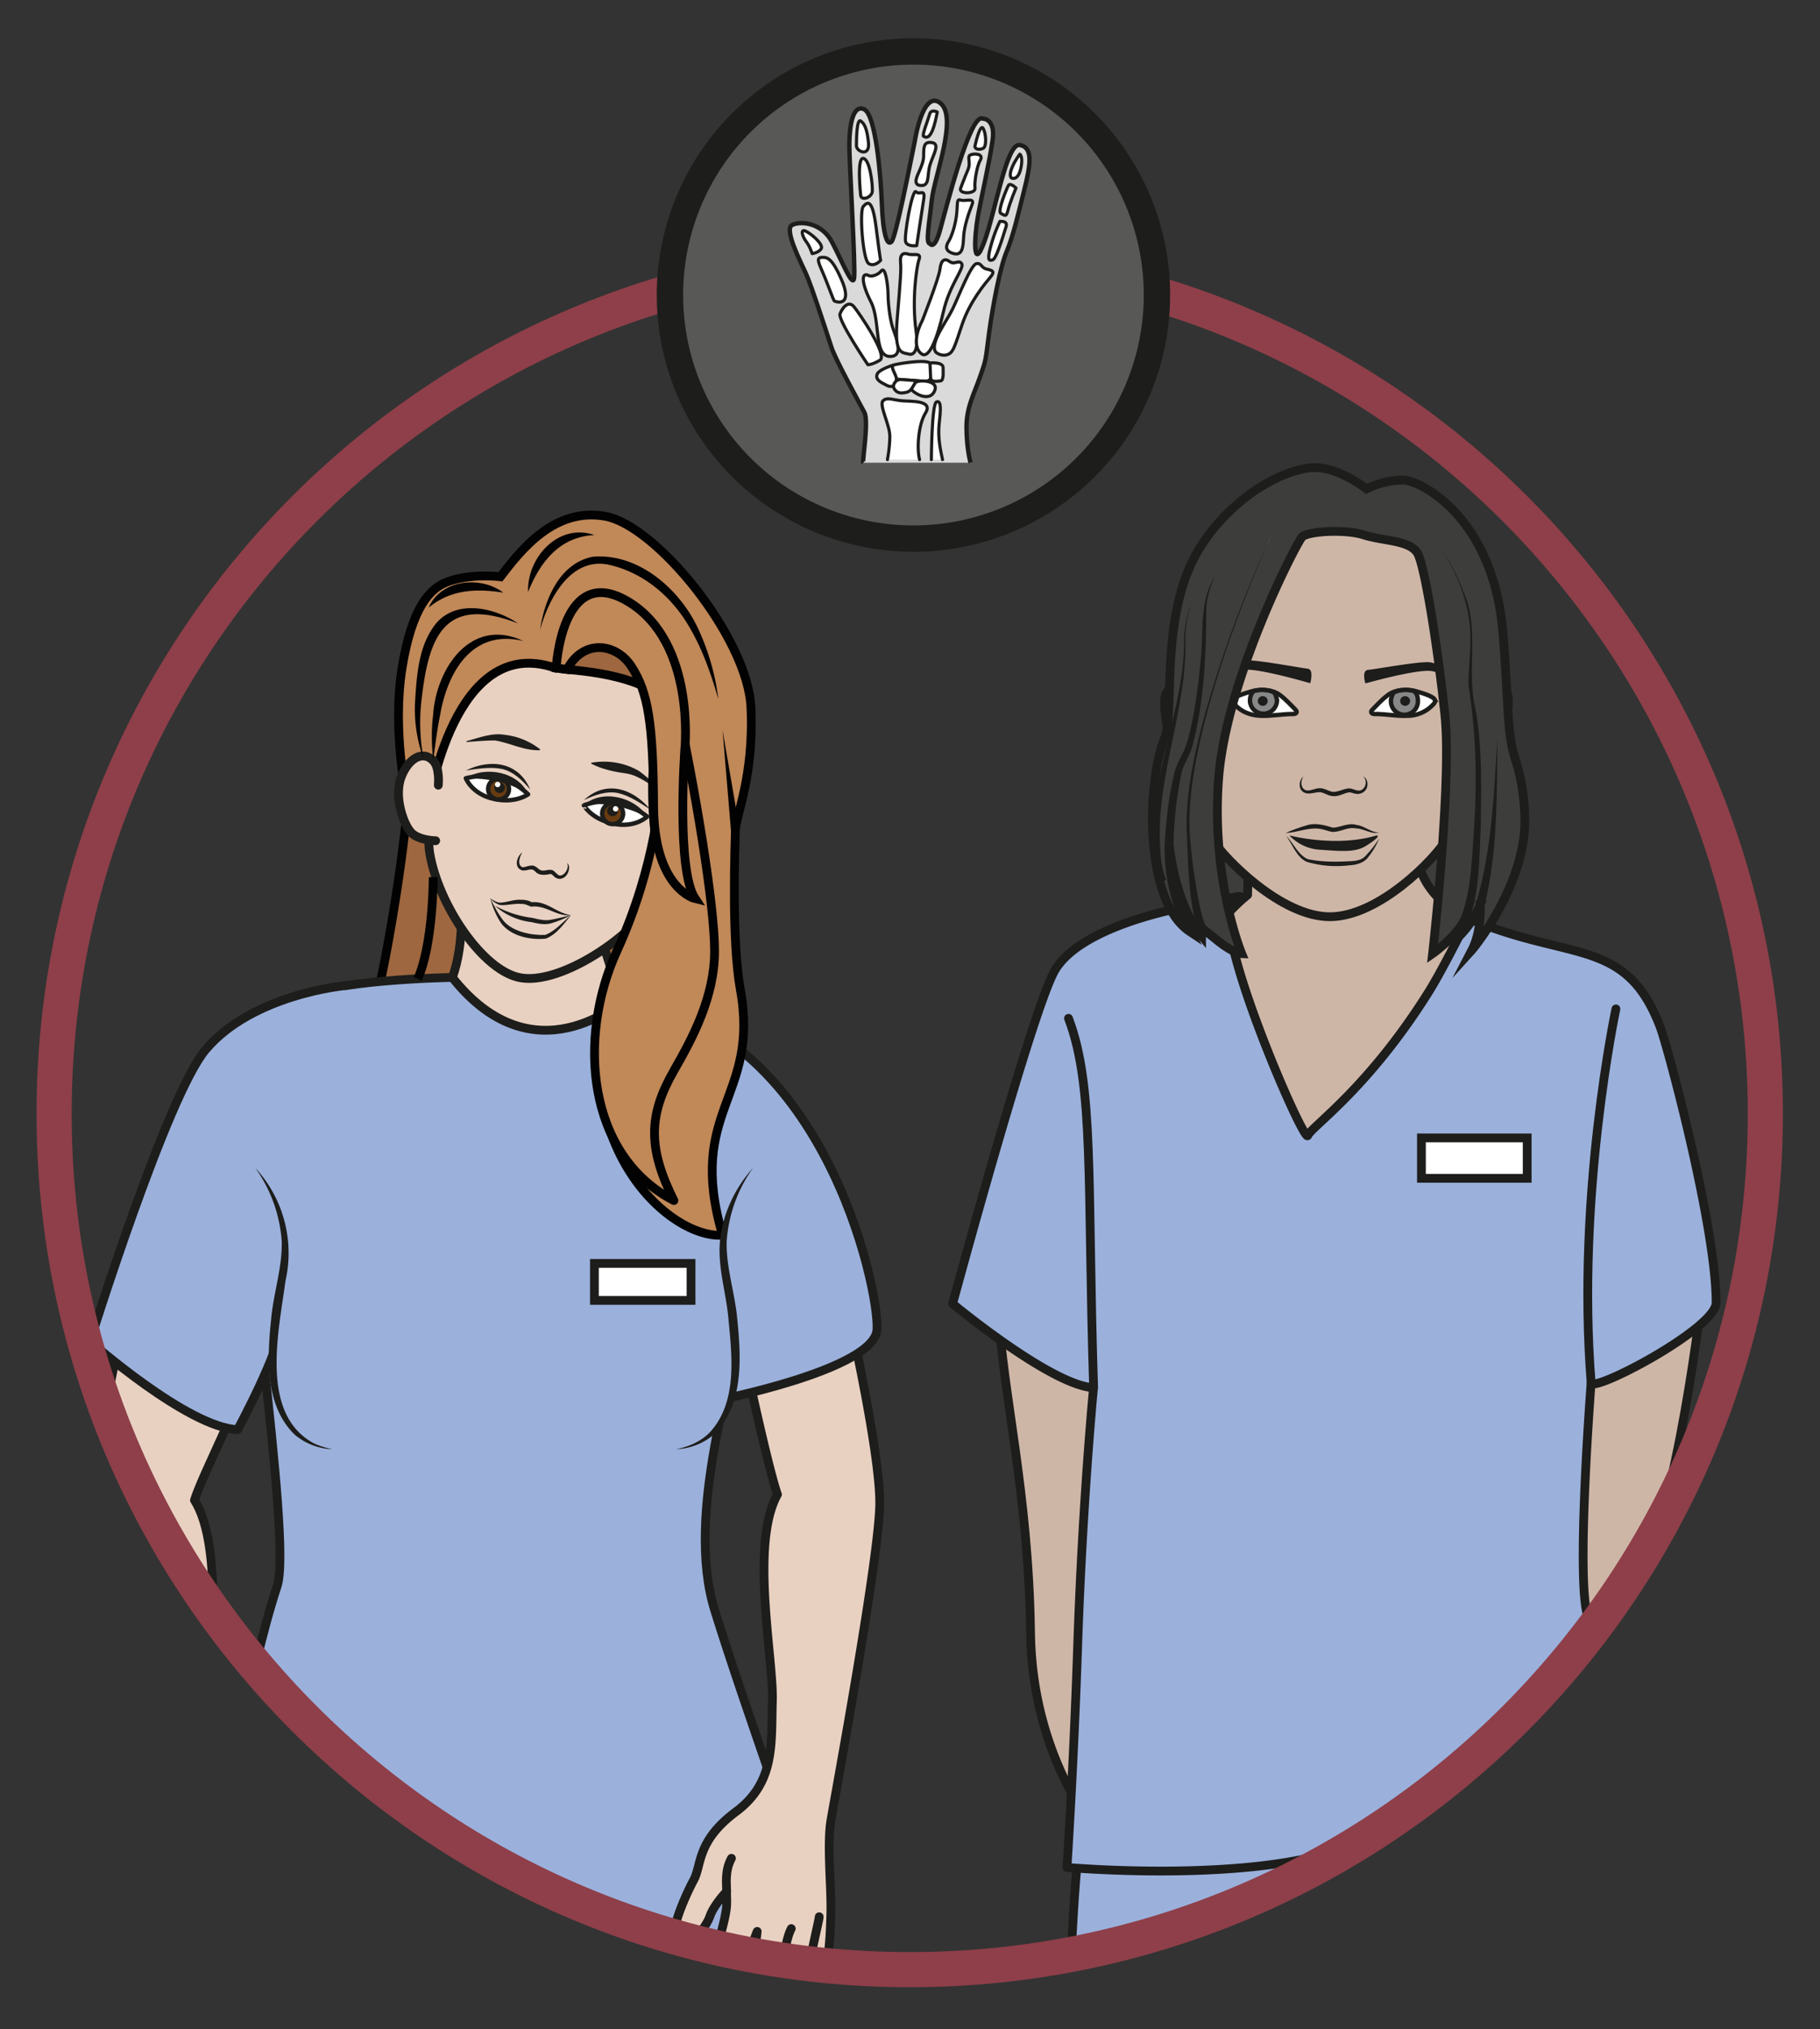
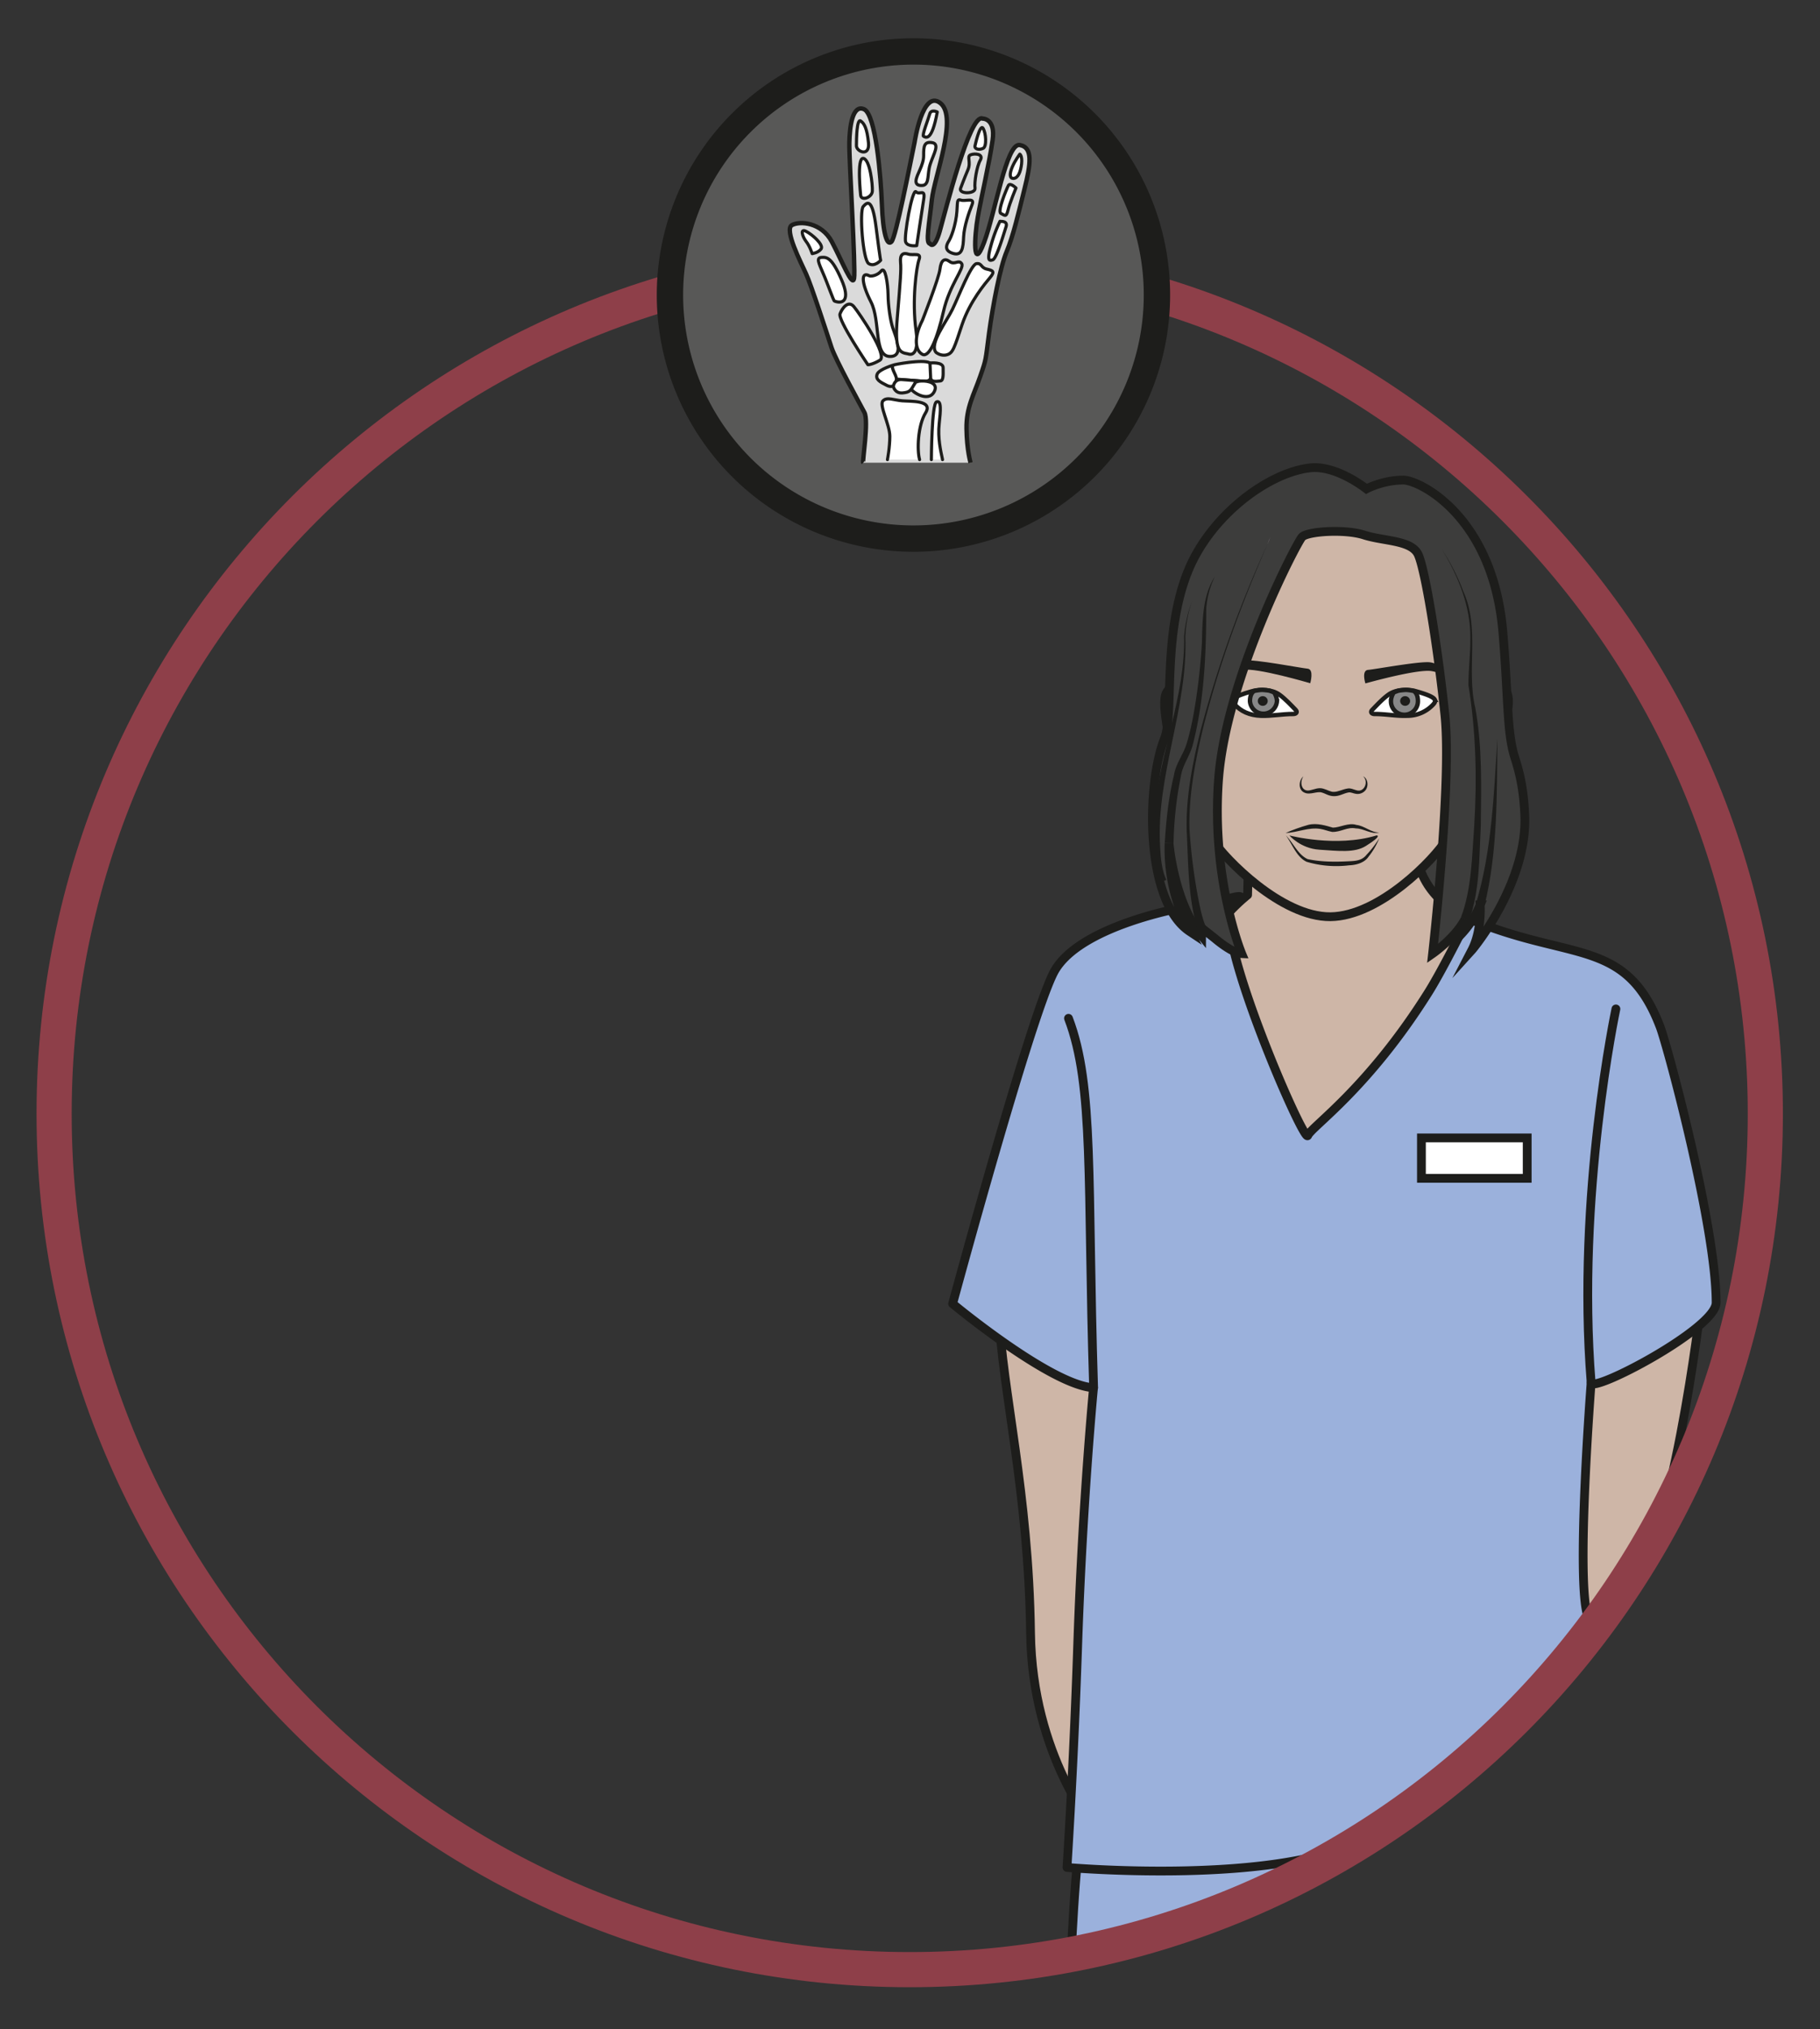
<svg xmlns="http://www.w3.org/2000/svg" xml:space="preserve" viewBox="0 0 276.19 307.82">
  <rect x="0" y="0" width="276.19" height="307.82" fill="#333333" stroke="none" />
  <defs>
    <clipPath id="a" clipPathUnits="userSpaceOnUse">
      <path d="M0 230.87h207.14V0H0Z" />
    </clipPath>
    <clipPath id="b" clipPathUnits="userSpaceOnUse">
-       <path d="M6.16 104.18c0-53.8 43.6-97.4 97.4-97.4 53.8 0 97.4 43.6 97.4 97.4 0 53.8-43.6 97.4-97.4 97.4-53.8 0-97.4-43.6-97.4-97.4" />
-     </clipPath>
+       </clipPath>
    <clipPath id="c" clipPathUnits="userSpaceOnUse">
      <path d="M70.23 122.72h.01v-.01z" />
    </clipPath>
    <clipPath id="d" clipPathUnits="userSpaceOnUse">
      <path d="M40.43 108.21z" />
    </clipPath>
    <clipPath id="e" clipPathUnits="userSpaceOnUse">
      <path d="M83.75 135.7v-.01Z" />
    </clipPath>
    <clipPath id="f" clipPathUnits="userSpaceOnUse">
      <path d="M0 230.87h207.14V0H0Z" />
    </clipPath>
    <clipPath id="g" clipPathUnits="userSpaceOnUse">
      <path d="M0 230.87h207.14V0H0Z" />
    </clipPath>
    <clipPath id="h" clipPathUnits="userSpaceOnUse">
      <path d="M0 230.87h207.14V0H0Z" />
    </clipPath>
    <clipPath id="i" clipPathUnits="userSpaceOnUse">
      <path d="M144.3 169.79h.32v-.8h-.32z" />
    </clipPath>
    <clipPath id="j" clipPathUnits="userSpaceOnUse">
      <path d="m144.62 169.79-.32-.8c.11.32.22.6.32.8" />
    </clipPath>
    <clipPath id="l" clipPathUnits="userSpaceOnUse">
      <path d="M0 230.87h207.14V0H0Z" />
    </clipPath>
    <linearGradient id="k" x1="0" x2="1" y1="0" y2="0" gradientTransform="matrix(.323 0 0 -.323 144.3 169.39)" gradientUnits="userSpaceOnUse" spreadMethod="pad">
      <stop offset="0" style="stop-opacity:1;stop-color:#fde9dc" />
      <stop offset=".99" style="stop-opacity:1;stop-color:#a87eb7" />
      <stop offset="1" style="stop-opacity:1;stop-color:#a87eb7" />
    </linearGradient>
  </defs>
  <g clip-path="url(#a)" transform="matrix(1.333 0 0 -1.333 0 307.82)">
    <path d="M0 0s-6.22-13.36-5.83-22.23c.39-8.88 3.41-20.47 3.62-36.47.18-14.05 7.42-22.43 7.42-22.43L20.57-9.08z" style="fill:#ceb6a7;fill-opacity:1;fill-rule:evenodd;stroke:none" transform="translate(119.53 103.79)" />
    <path d="M0 0s-6.22-13.36-5.83-22.23c.39-8.88 3.41-20.47 3.62-36.47.18-14.05 7.42-22.43 7.42-22.43L20.57-9.08z" style="fill:none;stroke:#1d1d1b;stroke-width:1;stroke-linecap:round;stroke-linejoin:round;stroke-miterlimit:10;stroke-dasharray:none;stroke-opacity:1" transform="translate(119.53 103.79)" />
    <path d="M0 0s18.27-10.26 34.54-5.3l-.1 34.45-29.28 8.32Z" style="fill:#3d3d3c;fill-opacity:1;fill-rule:evenodd;stroke:none" transform="translate(134.95 127.7)" />
    <path d="M0 0s18.27-10.26 34.54-5.3l-.1 34.45-29.28 8.32L0 0" style="fill:none;stroke:#1d1d1b;stroke-width:1;stroke-linecap:butt;stroke-linejoin:miter;stroke-miterlimit:10;stroke-dasharray:none;stroke-opacity:1" transform="translate(134.95 127.7)" />
    <path d="M0 0c-.6-.46-14.84-3.44-20.32 2.2-14.07 14.48 1.67 26.55 1.67 26.55l.3 12.94H2s-5.65-10.83 4.45-15.6C9.84 24.5 0 0 0 0" style="fill:#ceb6a7;fill-opacity:1;fill-rule:nonzero;stroke:none" transform="translate(160.68 100.33)" />
    <path d="M0 0c-.6-.46-14.84-3.44-20.32 2.2-14.07 14.48 1.67 26.55 1.67 26.55l.3 12.94H2s-5.65-10.83 4.45-15.6C9.84 24.5 0 0 0 0Z" style="fill:none;stroke:#1d1d1b;stroke-width:1;stroke-linecap:round;stroke-linejoin:round;stroke-miterlimit:10;stroke-dasharray:none;stroke-opacity:1" transform="translate(160.68 100.33)" />
    <path d="M0 0s.72 17.3 2 17.55c1.29.25 43.9 4.57 43.9 4.57s-5.65-5.03-13.94-9.57C23.68 8.01 0 0 0 0" style="fill:#9bb1dc;fill-opacity:1;fill-rule:nonzero;stroke:#1d1d1b;stroke-width:1;stroke-linecap:butt;stroke-linejoin:round;stroke-miterlimit:10;stroke-dasharray:none;stroke-opacity:1" transform="translate(121.94 8.22)" />
    <path d="M0 0s-3.27-28.56-8.76-33.87c-5.5-5.31-11.03-3.59-11.03-3.59l3.3 35.48" style="fill:#ceb6a7;fill-opacity:1;fill-rule:evenodd;stroke:#1d1d1b;stroke-width:1;stroke-linecap:round;stroke-linejoin:round;stroke-miterlimit:10;stroke-dasharray:none;stroke-opacity:1" transform="translate(193.66 82.69)" />
    <path d="M0 0s-12.27-2.08-15.02-7.5c-2.75-5.4-11.48-37.64-11.48-37.64s11.18-9.28 16.04-9.56c0 0-1.22-12.65-1.78-28.63a881.6 881.6 0 0 0-1.24-25.96s24.25-2.14 34.09 3.38c14.35 8.07 14.07 11.12 19.44 16.17 0 0 7.36 4.35 5.76 9.05-1.38 4.03.38 26.58.38 26.58-.07-1.34 14.23 6.13 14.23 9.09 0 8.67-5.55 29.26-6.38 31.4-3.92 10.25-10.2 7.38-21.86 12.33 0 0-2.76-5.59-4.47-8.34C20.79-20.68 14.34-24.99 13.93-26 13.53-27.03 2.8-2.25 5.37.04 7.93 2.33 4.97.64 0 0" style="fill:#9bb1dc;fill-opacity:1;fill-rule:nonzero;stroke:none" transform="translate(134.95 127.7)" />
    <path d="M0 0s-12.27-2.08-15.02-7.5c-2.75-5.4-11.48-37.64-11.48-37.64s11.18-9.28 16.04-9.56c0 0-1.22-12.65-1.78-28.63a881.6 881.6 0 0 0-1.24-25.96s24.25-2.14 34.09 3.38c14.35 8.07 14.07 11.12 19.44 16.17 0 0 7.36 4.35 5.76 9.05-1.38 4.03.38 26.58.38 26.58-.07-1.34 14.23 6.13 14.23 9.09 0 8.67-5.55 29.26-6.38 31.4-3.92 10.25-10.2 7.38-21.86 12.33 0 0-2.76-5.59-4.47-8.34C20.79-20.68 14.34-24.99 13.93-26 13.53-27.03 2.8-2.25 5.37.04 7.93 2.33 4.97.64 0 0Z" style="fill:none;stroke:#1d1d1b;stroke-width:1;stroke-linecap:butt;stroke-linejoin:round;stroke-miterlimit:10;stroke-dasharray:none;stroke-opacity:1" transform="translate(134.95 127.7)" />
    <path d="M0 0c2.95-7.74 2.12-18.48 2.86-42.04" style="fill:none;stroke:#1d1d1b;stroke-width:1;stroke-linecap:round;stroke-linejoin:miter;stroke-miterlimit:10;stroke-dasharray:none;stroke-opacity:1" transform="translate(121.64 115.04)" />
    <path d="M0 0s-4.53-21.26-2.82-42.52" style="fill:none;stroke:#1d1d1b;stroke-width:1;stroke-linecap:round;stroke-linejoin:round;stroke-miterlimit:10;stroke-dasharray:none;stroke-opacity:1" transform="translate(183.96 116.11)" />
    <path d="M173.86 96.83h-12.04v4.6h12.04z" style="fill:#fff;fill-opacity:1;fill-rule:nonzero;stroke:#1d1d1b;stroke-width:1;stroke-linecap:butt;stroke-linejoin:miter;stroke-miterlimit:10;stroke-dasharray:none;stroke-opacity:1" />
  </g>
  <g clip-path="url(#b)" transform="matrix(1.333 0 0 -1.333 0 307.82)">
    <path d="M0 0c2.42 6.75 4.9 21.52 5.68 30.33l33.7-4.27c-1.44-8.72-2.72-23.65-2.06-30.8.66-7.13.52-15.62-8.74-17.58" style="fill:#9e673f;fill-opacity:1;fill-rule:nonzero;stroke:#020202;stroke-width:1;stroke-linecap:butt;stroke-linejoin:miter;stroke-miterlimit:10;stroke-dasharray:none;stroke-opacity:1" transform="translate(40.77 109.47)" />
    <path d="M0 0s.53-5.54-1.32-9.5 7.39-13.2 11.35-12.93c3.96.26 9.76 8.18 8.44 11.21C17.15-8.18 14.51-.52 16.1 0" style="fill:#e9d1c1;fill-opacity:1;fill-rule:nonzero;stroke:#1d1d1b;stroke-width:1;stroke-linecap:round;stroke-linejoin:round;stroke-miterlimit:10;stroke-dasharray:none;stroke-opacity:1" transform="translate(52.46 128.33)" />
    <path d="M0 0s-3.33-16.7-2.56-21.39c.96-5.82 6.03-13.44 10.35-14.19 4.31-.75 11.6 4.03 14.15 7.55 2.77 3.82 5.31 14.03 5.7 20.34.32 5.46-2.57 12.46-7.54 14.88C12.73 10.77 1.14 5.16 0 0" style="fill:#e9d1c1;fill-opacity:1;fill-rule:nonzero;stroke:none" transform="translate(51.48 155.23)" />
    <path d="M0 0s-3.33-16.7-2.56-21.39c.96-5.82 6.03-13.44 10.35-14.19 4.31-.75 11.6 4.03 14.15 7.55 2.77 3.82 5.31 14.03 5.7 20.34.32 5.46-2.57 12.46-7.54 14.88C12.73 10.77 1.14 5.16 0 0Z" style="fill:none;stroke:#1d1d1b;stroke-width:1;stroke-linecap:round;stroke-linejoin:round;stroke-miterlimit:10;stroke-dasharray:none;stroke-opacity:1" transform="translate(51.48 155.23)" />
    <path d="M0 0c-1.21.68-2.3 1.64-3.69 1.91-1.42.2-2.82.46-4.13 1.14l.01.1c1.86.33 3.77.02 5.4-.91C-1.5 1.6-.72.84.07.08Z" style="fill:#1d1d1b;fill-opacity:1;fill-rule:nonzero;stroke:none" transform="translate(75.12 140.97)" />
    <path d="M0 0c-.31-.45-.64-1.5.04-1.7.31.01.62.2 1.13.2.46-.08.64-.46.98-.56.43-.1.85.18 1.3.02.28-.15.49-.5.75-.59.5-.12 1.19.76.89 1.42.32-.27.26-.78.09-1.13C4.9-3 4.09-3.3 3.54-2.68c-.15.13-.3.26-.32.21-.62-.1-1.28-.24-1.75.28C1-1.7.7-2.12 0-2.07-1.03-1.76-.65-.45 0 0" style="fill:#1d1d1b;fill-opacity:1;fill-rule:nonzero;stroke:none" transform="translate(59.47 133.93)" />
    <path d="M0 0s-1.9-2.15-2.8-2.42c-.88-.28-3.23.22-4.34.96-1.1.75-2.05 3.38-2.05 3.38s.76-.7 1.34-.65c.6.07 2.53.55 3.32-.05 0 0 1.4.1 2.36-.55.95-.64 2.03-.5 2.03-.5z" style="fill:#e8d1c2;fill-opacity:1;fill-rule:nonzero;stroke:none" transform="translate(65 126.73)" />
    <path d="M0 0c1.4.37 2.9.98 4.36.72A7.92 7.92 0 0 0 8.39-.93l-.03-.1C6.53-1.1 4.94-.18 3.22.08 2.16.07 1.08-.02.02-.1L0 0" style="fill:#1d1d1b;fill-opacity:1;fill-rule:nonzero;stroke:none" transform="translate(53.1 146.58)" />
    <path d="M0 0c-.81-.98-1.6-2.16-2.85-2.66-1.74-.2-4 .28-5.1 1.75-.59.88-.97 1.84-1.24 2.83.46-.91.93-1.83 1.55-2.6 1.05-1.2 3.13-1.62 4.7-1.56C-1.8-1.82-.95-.78 0 0" style="fill:#1d1d1b;fill-opacity:1;fill-rule:nonzero;stroke:none" transform="translate(65 126.77)" />
    <path d="M0 0c.34-.22.7-.45 1.08-.5.73 0 1.6.38 2.41.33.43 0 .9-.04 1.32-.34l-.17.05c1.78.23 2.87-1.22 4.55-1.46-1.6-.2-2.88 1.2-4.51.96-.4.14-.66.34-1.2.32-.75.07-1.82-.24-2.46-.1A2.5 2.5 0 0 0 0 0" style="fill:#1d1d1b;fill-opacity:1;fill-rule:nonzero;stroke:none" transform="translate(55.8 128.7)" />
    <path d="M0 0a11.78 11.78 0 0 1 4.28-1.39c.75-.18 1.44-.36 2.16-.2.74.13 1.48.33 2.23.5-.69-.36-1.4-.66-2.14-.88-.78-.27-1.65-.07-2.36.1A7.49 7.49 0 0 0 0 0" style="fill:#1d1d1b;fill-opacity:1;fill-rule:nonzero;stroke:none" transform="translate(56.33 127.86)" />
    <path d="M0 0s3.08-25.68 3.26-34.45C3.44-43.22.3-62.32-1.62-69.52c-1.91-7.2-2.34-21.12-1.08-31.87 1.26-10.75-1.78-26.38-1.78-26.38s-11.54-1.86-11.67 1.3c-.5 12.99-9.4 41.56-5.81 55.66 3.6 14.1 1.93 25.86-3.61 48-5.54 22.13-3.1 35-3.1 35z" style="fill:#9e9d9c;fill-opacity:1;fill-rule:nonzero;stroke:none" transform="translate(53.88 7.33)" />
    <path d="M0 0s3.08-25.68 3.26-34.45C3.44-43.22.3-62.32-1.62-69.52c-1.91-7.2-2.34-21.12-1.08-31.87 1.26-10.75-1.78-26.38-1.78-26.38s-11.54-1.86-11.67 1.3c-.5 12.99-9.4 41.56-5.81 55.66 3.6 14.1 1.93 25.86-3.61 48-5.54 22.13-3.1 35-3.1 35z" style="fill:none;stroke:#000;stroke-width:1;stroke-linecap:round;stroke-linejoin:round;stroke-miterlimit:10;stroke-dasharray:none;stroke-opacity:1" transform="translate(53.88 7.33)" />
    <path d="M0 0s.28-4.24.42-24.87c.13-20.62-4.2-58.96-4.2-58.96 4.2-14.25.15-55.16.15-55.16s-9-2.76-10.42.37c-3.54 7.8-7.33 52.1-7.33 52.1-4.73 18.78-4.92 61.34-4.92 61.34z" style="fill:#9e9d9c;fill-opacity:1;fill-rule:nonzero;stroke:none" transform="translate(86.23 18.68)" />
    <path d="M0 0s.28-4.24.42-24.87c.13-20.62-4.2-58.96-4.2-58.96 4.2-14.25.15-55.16.15-55.16s-9-2.76-10.42.37c-3.54 7.8-7.33 52.1-7.33 52.1-4.73 18.78-4.92 61.34-4.92 61.34L0 0" style="fill:none;stroke:#000;stroke-width:1;stroke-linecap:round;stroke-linejoin:round;stroke-miterlimit:10;stroke-dasharray:none;stroke-opacity:1" transform="translate(86.23 18.68)" />
    <path d="m0 0-4.78-18.7s-9.8-6.87-34.34-8.2c-24.54-1.31-30.6 9.21-30.6 9.21s.84 34.15 7.85 55.65c1.79 5.51-4.75 45.73-3.52 52.13 1.23 6.4 2.82 12.19 5.84 14.53 3.02 2.35 17.61 2.58 17.61 2.58 9.32-11.8 19.44-2.58 19.44-2.58s11.61-5.14 18.2-13.06l-3.69-7.65S-8.1 77-8.9 69.63c-.8-7.39-6.6-23.33-3.18-34.41C-8.65 24.13 0 0 0 0" style="fill:#9bb1dc;fill-opacity:1;fill-rule:nonzero;stroke:#1d1d1b;stroke-width:1;stroke-linecap:butt;stroke-linejoin:round;stroke-miterlimit:10;stroke-dasharray:none;stroke-opacity:1" transform="translate(93.43 12.49)" />
    <path d="M0 0s4.29-18.38 4.2-24.75C4.1-31.1-.9-58-1.36-60.72c-.45-2.71.06-7.5 0-10.44-.08-2.95-.2-4.92-.73-6.64 0 0-1.24-3.12-2.18-2.82a8.39 8.39 0 0 0-.7-1.64c-1-1.78-1.78-5.2-3.5-4.09-.77.52-.59 1.59-.14 2.73 0 0-2.57-5.44-3.94-4.29-2.26 1.91 1.34 4.84 2.02 9.16.69 4.32.78 5.43.78 5.43s-3.57-9.5-5.32-10.84c-1.75-1.34-2.12.36-1.48 2.26.65 1.91 3.2 9.19 3.32 11.52.03.58 0 1.1-.02 1.58 0 0-1.45-1.53-1.88-2.8-.43-1.26-2.65-4.13-3.78-3.2-1.14.91 1.03 5.64 1.94 7.34.92 1.7.3 4.41 4.8 7.76 4.5 3.34 4 7.74 4.15 12.6.15 4.84-2.58 17.8.58 23.51C-8.6-20.5-13.12.2-13.08 2.61" style="fill:#e9d1c1;fill-opacity:1;fill-rule:nonzero;stroke:#1d1d1b;stroke-width:1;stroke-linecap:round;stroke-linejoin:round;stroke-miterlimit:10;stroke-dasharray:none;stroke-opacity:1" transform="translate(95.95 84.45)" />
    <path d="M0 0c.44.9 1.47 3.07 1.54 3.6.2 1.44.51 5.53 1.32 7.02" style="fill:#e8d1c2;fill-opacity:1;fill-rule:nonzero;stroke:#1d1d1b;stroke-width:1;stroke-linecap:round;stroke-linejoin:round;stroke-miterlimit:10;stroke-dasharray:none;stroke-opacity:1" transform="translate(87.22 .83)" />
    <path d="M0 0c.03-.32-1.41-5.85-1.66-8.97" style="fill:#e8d1c2;fill-opacity:1;fill-rule:nonzero;stroke:#1d1d1b;stroke-width:1;stroke-linecap:round;stroke-linejoin:round;stroke-miterlimit:10;stroke-dasharray:none;stroke-opacity:1" transform="translate(93.26 12.8)" />
    <path d="M0 0c-.01.85-.24 2.43.54 3.83" style="fill:#e8d1c2;fill-opacity:1;fill-rule:nonzero;stroke:#1d1d1b;stroke-width:1;stroke-linecap:round;stroke-linejoin:round;stroke-miterlimit:10;stroke-dasharray:none;stroke-opacity:1" transform="translate(82.73 15.62)" />
    <path d="M0 0s-8.76-3.06-11.84-26.5c0 0-4.44-18.62-3.97-24.96.47-6.35 7-36.05 7.62-38.73.61-2.68.2-3.77.14-4.8-.17-2.95.15-6.16 1.69-9.05 0 0 1.42-3.04 2.34-2.69.21-.57.47-1.1.8-1.6 1.1-1.7 2.09-5.08 3.73-3.86.75.56.5 1.61-.02 2.73 0 0 2.9-5.28 4.19-4.05 2.14 2.05-1.62 4.75-2.56 9.02C1.17-100.2 1-99.12 1-99.12s4.14-9.27 5.97-10.5c1.82-1.22 2.09.49 1.33 2.35-.76 1.87-3.74 8.98-4 11.3-.06.58-.07 1.1-.07 1.57 0 0 1.53-1.43 2.04-2.67.5-1.24 2.9-3.96 3.97-2.98 1.08.99-1.37 5.58-2.38 7.22-1.01 1.64-1 4.05-5.7 7.12-4.7 3.07-4.01 7.83-4.45 12.66-.44 4.83 1.54 18.64-1.95 24.15.96 3.15 6.27 13.05 6.1 15.46" style="fill:#e9d1c1;fill-opacity:1;fill-rule:nonzero;stroke:#1d1d1b;stroke-width:1;stroke-linecap:round;stroke-linejoin:round;stroke-miterlimit:10;stroke-dasharray:none;stroke-opacity:1" transform="translate(26.38 109.1)" />
    <path d="M0 0c-.5.88-1.65 2.98-1.76 3.5-.29 1.42-.83 5.49-1.74 6.94" style="fill:#e8d1c2;fill-opacity:1;fill-rule:nonzero;stroke:#1d1d1b;stroke-width:1;stroke-linecap:round;stroke-linejoin:round;stroke-miterlimit:10;stroke-dasharray:none;stroke-opacity:1" transform="translate(26.23 -.14)" />
    <path d="M0 0c-.01-.32 1.76-5.76 2.2-8.86" style="fill:#e8d1c2;fill-opacity:1;fill-rule:nonzero;stroke:#1d1d1b;stroke-width:1;stroke-linecap:round;stroke-linejoin:round;stroke-miterlimit:10;stroke-dasharray:none;stroke-opacity:1" transform="translate(19.5 11.45)" />
    <path d="M0 0c-.04.85-.78 4.21-1.64 5.57" style="fill:#e8d1c2;fill-opacity:1;fill-rule:nonzero;stroke:#1d1d1b;stroke-width:1;stroke-linecap:round;stroke-linejoin:round;stroke-miterlimit:10;stroke-dasharray:none;stroke-opacity:1" transform="translate(30.7 13.12)" />
    <path d="M0 0c-.08-3.1-4.99-12.16-4.99-12.16-5.7.25-16.8 10.06-16.8 10.06s8.73 27.93 13.16 33.18c5.37 6.37 15.97 7.3 15.97 7.3" style="fill:#9bb1dc;fill-opacity:1;fill-rule:nonzero;stroke:#1d1d1b;stroke-width:1;stroke-linecap:butt;stroke-linejoin:round;stroke-miterlimit:10;stroke-dasharray:none;stroke-opacity:1" transform="translate(32.04 80.39)" />
    <path d="M0 0c-.27-8.8 0-7.15 0-7.15S18.37-3.61 18.65.99c.28 4.6-6.15 34.75-28.9 37.5" style="fill:#9bb1dc;fill-opacity:1;fill-rule:nonzero;stroke:#1d1d1b;stroke-width:1;stroke-linecap:butt;stroke-linejoin:round;stroke-miterlimit:10;stroke-dasharray:none;stroke-opacity:1" transform="translate(81.19 78.63)" />
    <g clip-path="url(#c)">
      <path d="M0 0Z" style="fill:#f8c5bd;fill-opacity:1;fill-rule:nonzero;stroke:none" transform="translate(70.23 122.7)" />
    </g>
    <path d="M0 0c1.22-.88 3.43-2.5 4.4-3.37 1.38-1.23.74-3.36-.82-4.83C3.58-8.2-.4-5.21 0 0" style="fill:#415679;fill-opacity:1;fill-rule:nonzero;stroke:none" transform="translate(68.6 115.98)" />
    <path d="m0 0-1.28-5.74C.22-6.1 8.33-6 12.27-10.3l1.1 8.62z" style="fill:#9e673f;fill-opacity:1;fill-rule:nonzero;stroke:none" transform="translate(64.6 160.65)" />
    <path d="m0 0-1.28-5.74C.22-6.1 8.33-6 12.27-10.3l1.1 8.62z" style="fill:none;stroke:#020202;stroke-width:1;stroke-linecap:butt;stroke-linejoin:miter;stroke-miterlimit:10;stroke-dasharray:none;stroke-opacity:1" transform="translate(64.6 160.65)" />
    <path d="M0 0c-1.02 5.64-.6 16.35-.56 18.07.03 1.71 2.13 6.12 1.77 14.02-.36 7.9-10.76 20.7-16.57 21.75-5.81 1.05-9.6-3.82-11.95-6.88 0 0-3.57.45-6.24-.66-1.77-.74-3.85-2.78-4.97-9.8-1.12-7.04.52-14.62.52-14.62l2.52-.83s2.85 19.5 14.36 15.54c3.4 3.48 7.37 3.26 9.07.9 1.84-2.55 2.5-7.62 2.16-11.96-.35-4.34.28-9.72.72-11.05.43-1.32-4.88-10.1-4.88-10.1-7.25-21 5.66-32.77 12.03-32.35C-6.2-13.6 2.26-12.44 0 0" style="fill:#c18858;fill-opacity:1;fill-rule:nonzero;stroke:none" transform="translate(84.28 118.33)" />
    <path d="M0 0c-1.02 5.64-.6 16.35-.56 18.07.03 1.71 2.13 6.12 1.77 14.02-.36 7.9-10.76 20.7-16.57 21.75-5.81 1.05-9.6-3.82-11.95-6.88 0 0-3.57.45-6.24-.66-1.77-.74-3.85-2.78-4.97-9.8-1.12-7.04.52-14.62.52-14.62l2.52-.83s2.85 19.5 14.36 15.54c3.4 3.48 7.37 3.26 9.07.9 1.84-2.55 2.5-7.62 2.16-11.96-.35-4.34.28-9.72.72-11.05.43-1.32-4.88-10.1-4.88-10.1-7.25-21 5.66-32.77 12.03-32.35C-6.2-13.6 2.26-12.44 0 0Z" style="fill:none;stroke:#020202;stroke-width:1;stroke-linecap:butt;stroke-linejoin:miter;stroke-miterlimit:10;stroke-dasharray:none;stroke-opacity:1" transform="translate(84.28 118.33)" />
    <path d="M0 0s-.4-8.42-4.92-18.3c-4.52-9.87-3.43-23.26 6.49-28.4-3 6.02-2.89 9.74 0 14.79C3.7-28.2 6.2-23.53 6.2-18.3 6.2-13.06 4 .3 1.57 11.38-.28 19.87 0 0 0 0" style="fill:#c18858;fill-opacity:1;fill-rule:nonzero;stroke:none" transform="translate(75.15 141)" />
    <path d="M0 0s-.4-8.42-4.92-18.3c-4.52-9.87-3.43-23.26 6.49-28.4-3 6.02-2.89 9.74 0 14.79C3.7-28.2 6.2-23.53 6.2-18.3 6.2-13.06 4 .3 1.57 11.38-.28 19.87 0 0 0 0Z" style="fill:none;stroke:#020202;stroke-width:1;stroke-linecap:round;stroke-linejoin:round;stroke-miterlimit:10;stroke-dasharray:none;stroke-opacity:1" transform="translate(75.15 141)" />
    <g clip-path="url(#e)">
      <path d="M0 0v-.01V0" style="fill:#c69c95;fill-opacity:1;fill-rule:nonzero;stroke:none" transform="translate(83.75 135.7)" />
    </g>
    <path d="m0 0-.96 11.5L.99.14Z" style="fill:#020202;fill-opacity:1;fill-rule:nonzero;stroke:none" transform="translate(83.22 136.33)" />
    <path d="M0 0s-1.72.01-2.66.8c-.93.8-2.16 4.16-1.26 6.47.78 2.03 2.42 3.1 3.64 1.83C.5 8.3.3 6.32.3 6.32" style="fill:#e9d1c1;fill-opacity:1;fill-rule:nonzero;stroke:#1d1d1b;stroke-width:1;stroke-linecap:round;stroke-linejoin:round;stroke-miterlimit:10;stroke-dasharray:none;stroke-opacity:1" transform="translate(49.6 135.25)" />
    <path d="M0 0s.6 12.17 8.26 7.51S14.64-9.3 14.64-9.3s-.99-13.72 1.18-16.96c0 0-4.68 1.1-4.73 10.52-.05 9.43-.62 12.95-2.52 15.9-1.73 2.68-5.49 3.18-7.33-.33Z" style="fill:#c18858;fill-opacity:1;fill-rule:nonzero;stroke:none" transform="translate(63.32 154.91)" />
    <path d="M0 0s.6 12.17 8.26 7.51S14.64-9.3 14.64-9.3s-.99-13.72 1.18-16.96c0 0-4.68 1.1-4.73 10.52-.05 9.43-.62 12.95-2.52 15.9-1.73 2.68-5.49 3.18-7.33-.33Z" style="fill:none;stroke:#020202;stroke-width:1;stroke-linecap:butt;stroke-linejoin:miter;stroke-miterlimit:10;stroke-dasharray:none;stroke-opacity:1" transform="translate(63.32 154.91)" />
    <path d="M0 0s-1.65 1.36-3.46 1.68c-1.81.33-3.75-.4-3.75-.4S-6.5 0-4.55-.62C-1.6-1.6 0 0 0 0" style="fill:#fff;fill-opacity:1;fill-rule:nonzero;stroke:none" transform="translate(73.67 138)" />
    <path d="M0 0s-1.65 1.36-3.46 1.68c-1.81.33-3.75-.4-3.75-.4S-6.5 0-4.55-.62C-1.6-1.6 0 0 0 0Z" style="fill:none;stroke:#1d1d1b;stroke-width:.5;stroke-linecap:round;stroke-linejoin:round;stroke-miterlimit:10;stroke-dasharray:none;stroke-opacity:1" transform="translate(73.67 138)" />
    <path d="M0 0a1.19 1.19 0 1 1 2.33-.42A1.19 1.19 0 0 1 0 0" style="fill:#683c10;fill-opacity:1;fill-rule:nonzero;stroke:none" transform="translate(68.6 138.66)" />
    <path d="M0 0a1.19 1.19 0 1 1 2.33-.42A1.19 1.19 0 0 1 0 0Z" style="fill:none;stroke:#1d1d1b;stroke-width:.5;stroke-linecap:round;stroke-linejoin:round;stroke-miterlimit:10;stroke-dasharray:none;stroke-opacity:1" transform="translate(68.6 138.66)" />
    <path d="M0 0c-2.35 1.05-4.67 1.71-7.21 1.29C-5.17 3.16-1.41 2.25 0 0" style="fill:#1d1d1b;fill-opacity:1;fill-rule:nonzero;stroke:none" transform="translate(73.67 138)" />
    <path d="M0 0a.61.61 0 0 1 .5-.7c.32-.06.64.15.7.48A.6.6 0 0 1 0 0" style="fill:#1d1d1b;fill-opacity:1;fill-rule:nonzero;stroke:none" transform="translate(69.13 138.75)" />
    <path d="M0 0a.3.3 0 0 1 .6-.1.3.3 0 0 1-.25.35A.3.3 0 0 1 0 0" style="fill:#fff;fill-opacity:1;fill-rule:nonzero;stroke:none" transform="translate(69.78 138.93)" />
    <path d="M0 0c-1.15.74-2.33 1.56-3.65 1.87-1.32.28-2.7-.22-3.9-.8C-5.08 3.4-1.99 2.43 0 0" style="fill:#1d1d1b;fill-opacity:1;fill-rule:nonzero;stroke:none" transform="translate(74.03 138.8)" />
    <path d="M0 0s2.07.55 3.85.09c1.78-.46 3.24-1.92 3.24-1.92s-1.18-.88-3.22-.64C.8-2.12 0 0 0 0" style="fill:#fff;fill-opacity:1;fill-rule:nonzero;stroke:none" transform="translate(53.03 142.36)" />
    <path d="M0 0s2.07.55 3.85.09c1.78-.46 3.24-1.92 3.24-1.92s-1.18-.88-3.22-.64C.8-2.12 0 0 0 0Z" style="fill:none;stroke:#1d1d1b;stroke-width:.5;stroke-linecap:round;stroke-linejoin:round;stroke-miterlimit:10;stroke-dasharray:none;stroke-opacity:1" transform="translate(53.03 142.36)" />
    <path d="M0 0a1.18 1.18 0 1 0-2.3.59A1.18 1.18 0 0 0 0 0" style="fill:#683c10;fill-opacity:1;fill-rule:nonzero;stroke:none" transform="translate(57.91 140.84)" />
    <path d="M0 0a1.18 1.18 0 1 0-2.3.59A1.18 1.18 0 0 0 0 0Z" style="fill:none;stroke:#1d1d1b;stroke-width:.5;stroke-linecap:round;stroke-linejoin:round;stroke-miterlimit:10;stroke-dasharray:none;stroke-opacity:1" transform="translate(57.91 140.84)" />
    <path d="M0 0c2.21 1.46 6.02.72 7.1-1.83C4.95-.4 2.56-.02 0 0" style="fill:#1d1d1b;fill-opacity:1;fill-rule:nonzero;stroke:none" transform="translate(53.03 142.36)" />
    <path d="M0 0a.61.61 0 0 0-.74-.44A.6.6 0 1 0 0 0" style="fill:#1d1d1b;fill-opacity:1;fill-rule:nonzero;stroke:none" transform="translate(57.46 141.14)" />
-     <path d="M0 0a.3.3 0 0 0-.59.15c.05.17.21.26.37.22A.3.3 0 0 0 0 0" style="fill:#fff;fill-opacity:1;fill-rule:nonzero;stroke:none" transform="translate(56.95 141.57)" />
    <path d="M0 0c2.81 1.38 6.02.97 7.32-2.17C6.46-1.14 5.42-.12 4.09.18 2.77.44 1.35.2 0 0" style="fill:#1d1d1b;fill-opacity:1;fill-rule:nonzero;stroke:none" transform="translate(53.04 143.24)" />
    <path d="M0 0c-5.87 1.42-8.67-3.6-9.5-8.6-.34-1.65-.53-3.33-.76-5.03-.16 1.7-.23 3.43-.01 5.15C-9.94-3.1-5.94 2.8 0 0" style="fill:#020202;fill-opacity:1;fill-rule:nonzero;stroke:none" transform="translate(59.57 157.98)" />
    <path d="M0 0c-8.57 3.32-10.24-1.7-11.03-9.15a22 22 0 0 1 .28-6.25 16.5 16.5 0 0 0-.98 6.28c.2 3.17.37 6.76 2.55 9.29C-6.74 2.77-2.54 1.72 0 0" style="fill:#020202;fill-opacity:1;fill-rule:nonzero;stroke:none" transform="translate(58.97 159.98)" />
    <path d="M0 0c-3.1.5-6.04.35-8.5-1.7C-7.12 1.5-2.6 1.97 0 0" style="fill:#020202;fill-opacity:1;fill-rule:nonzero;stroke:none" transform="translate(57.3 163.48)" />
    <path d="M0 0c.5 3.4 2.18 7.55 5.96 8.32 5.18.48 9.88-3.63 11.98-8.05a26.85 26.85 0 0 0 2.36-8.13c-.8 2.7-1.7 5.36-3.06 7.76-1.97 3.62-5.2 6.5-9.21 7.47C3.57 8.47 1 3.63 0 0" style="fill:#020202;fill-opacity:1;fill-rule:nonzero;stroke:none" transform="translate(61.48 159.24)" />
    <path d="M0 0c-.16 3.92 3.5 7.91 7.55 6.47C3.65 6.3 1.38 3.47 0 0" style="fill:#020202;fill-opacity:1;fill-rule:nonzero;stroke:none" transform="translate(60.12 163.56)" />
    <path d="M0 0s.01-7.6-1.76-11.56" style="fill:none;stroke:#020202;stroke-width:1;stroke-linecap:butt;stroke-linejoin:miter;stroke-miterlimit:10;stroke-dasharray:none;stroke-opacity:1" transform="translate(49.32 131.1)" />
    <path d="M78.67 82.94h-11v4.21h11z" style="fill:#fff;fill-opacity:1;fill-rule:nonzero;stroke:#1d1d1b;stroke-width:1;stroke-linecap:butt;stroke-linejoin:miter;stroke-miterlimit:10;stroke-dasharray:none;stroke-opacity:1" />
    <path d="M0 0s4.36-5.04 3.24-11.33c-1.12-6.3-3.82-19.5 5.5-20.69" style="fill:#9cb0dc;fill-opacity:1;fill-rule:nonzero;stroke:none" transform="translate(29.06 98.02)" />
    <path d="M0 0a14.29 14.29 0 0 0 3.44-12.86C2.68-18.58.48-27.95 6.62-31.32c.67-.33 1.4-.53 2.14-.7a7.12 7.12 0 0 0-4.25 1.64c-3.47 3.36-3.15 8.8-2.7 13.18.26 2.97 1.3 5.93 1.2 8.9A16.35 16.35 0 0 1 0 0" style="fill:#1d1d1b;fill-opacity:1;fill-rule:nonzero;stroke:none" transform="translate(29.06 98.02)" />
    <path d="M0 0s-4.36-5.04-3.24-11.33c1.12-6.3 3.82-19.5-5.5-20.69" style="fill:#9cb0dc;fill-opacity:1;fill-rule:nonzero;stroke:none" transform="translate(85.73 98.02)" />
    <path d="M0 0a16.35 16.35 0 0 1-3-8.3c-.1-2.97.94-5.93 1.2-8.9.45-4.39.77-9.82-2.7-13.18a7.12 7.12 0 0 0-4.25-1.64c1.46.3 2.88.9 3.9 2 3.04 3.41 2.47 8.43 2.06 12.7-.24 3.04-1.27 5.97-.97 9.07.33 3.1 1.73 6 3.76 8.25" style="fill:#1d1d1b;fill-opacity:1;fill-rule:nonzero;stroke:none" transform="translate(85.73 98.02)" />
  </g>
  <g clip-path="url(#f)" transform="matrix(1.333 0 0 -1.333 0 307.82)">
    <path d="M0 0c0-53.8-43.61-97.4-97.4-97.4-53.8 0-97.41 43.6-97.41 97.4 0 53.8 43.61 97.4 97.4 97.4C-43.6 97.4 0 53.8 0 0Z" style="fill:none;stroke:#8e3f49;stroke-width:4;stroke-linecap:butt;stroke-linejoin:miter;stroke-miterlimit:4;stroke-dasharray:none;stroke-opacity:1" transform="translate(200.97 104.18)" />
  </g>
  <g clip-path="url(#g)" transform="matrix(1.333 0 0 -1.333 0 307.82)">
    <path d="M0 0a27.72 27.72 0 1 0-55.44 0A27.72 27.72 0 0 0 0 0" style="fill:#585857;fill-opacity:1;fill-rule:nonzero;stroke:none" transform="translate(131.71 197.35)" />
    <path d="M0 0a27.72 27.72 0 1 0-55.44 0A27.72 27.72 0 0 0 0 0Z" style="fill:none;stroke:#1d1d1b;stroke-width:3;stroke-linecap:butt;stroke-linejoin:miter;stroke-miterlimit:10;stroke-dasharray:none;stroke-opacity:1" transform="translate(131.71 197.35)" />
  </g>
  <g clip-path="url(#h)" transform="matrix(1.333 0 0 -1.333 0 307.82)">
    <path d="M0 0c-.19-1.43.45-1.68 1.4 1.01.55 1.56.96 2.6 2.1 2.47 1.64-.2 2.36-1.41 1.18-4.87S1.84-9.56-.25-7.71l-.31.22-.03.02s.09-4.69-1.24-6.86c-1.32-2.18-7.6-8.69-13.18-8.75-5.57-.05-12.04 6.6-13.41 8.75-1.37 2.15-1.43 6.66-1.43 6.66-2.34-1.52-2.95 1.69-3.6 5.29-.66 3.6-.46 4.45-.15 4.93.82 1.27 3.29 1.7 3.67-1.13.39-2.83.98-2.4 1.01-.97.03 1.49-.93 7.85-.62 10.92.3 2.9.9 3.6 3.18 4.12 2.29.53 4.05 6.46 7.5 6.03 3.46-.44 6.8-.47 10.74.28C-2.15 22.93-.71 12.59-.2 6.88.13 3.4.28 1.58 0 0" style="fill:#ceb6a7;fill-opacity:1;fill-rule:nonzero;stroke:none" transform="translate(166.47 149.68)" />
    <path d="M0 0c-.19-1.43.45-1.68 1.4 1.01.55 1.56.96 2.6 2.1 2.47 1.64-.2 2.36-1.41 1.18-4.87S1.84-9.56-.25-7.71l-.31.22-.03.02s.09-4.69-1.24-6.86c-1.32-2.18-7.6-8.69-13.18-8.75-5.57-.05-12.04 6.6-13.41 8.75-1.37 2.15-1.43 6.66-1.43 6.66-2.34-1.52-2.95 1.69-3.6 5.29-.66 3.6-.46 4.45-.15 4.93.82 1.27 3.29 1.7 3.67-1.13.39-2.83.98-2.4 1.01-.97.03 1.49-.93 7.85-.62 10.92.3 2.9.9 3.6 3.18 4.12 2.29.53 4.05 6.46 7.5 6.03 3.46-.44 6.8-.47 10.74.28C-2.15 22.93-.71 12.59-.2 6.88.13 3.4.28 1.58 0 0Z" style="fill:none;stroke:#1d1d1b;stroke-width:1;stroke-linecap:round;stroke-linejoin:round;stroke-miterlimit:10;stroke-dasharray:none;stroke-opacity:1" transform="translate(166.47 149.68)" />
    <path d="M0 0s.06-1.65.32-3.87" style="fill:none;stroke:#1d1d1b;stroke-width:1;stroke-linecap:round;stroke-linejoin:miter;stroke-miterlimit:10;stroke-dasharray:none;stroke-opacity:1" transform="translate(136.3 145.88)" />
    <path d="M0 0s-.19-2.31-.42-3.87" style="fill:none;stroke:#1d1d1b;stroke-width:1;stroke-linecap:round;stroke-linejoin:miter;stroke-miterlimit:10;stroke-dasharray:none;stroke-opacity:1" transform="translate(166.28 145.88)" />
    <path d="M0 0c.65-.46 1.34-1.2 1.87-1.75.23-.24.07-.46-.29-.46-1.24.01-2.46-.25-3.7-.2-1.27.05-2.28.5-3.01 1.34-.11.13-.21.28-.14.47.01.04.04.08.08.12.27.3 1.1.58 2.04.85C-2.12.67-.8.57 0 0" style="fill:#fff;fill-opacity:1;fill-rule:nonzero;stroke:#1d1d1b;stroke-width:.5;stroke-linecap:butt;stroke-linejoin:miter;stroke-miterlimit:10;stroke-dasharray:none;stroke-opacity:1" transform="translate(145.64 151.88)" />
    <path d="M0 0c.2-.26.34-.68.34-1.02a1.54 1.54 0 0 0-3.07 0c0 .48.1.89.46 1.17 0 0 .65.14 1 .12 0 0 .57-.04.8-.1L0 0" style="fill:#888;fill-opacity:1;fill-rule:evenodd;stroke:none" transform="translate(145.03 152.14)" />
    <path d="M0 0c.2-.26.34-.68.34-1.02a1.54 1.54 0 0 0-3.07 0c0 .48.1.89.46 1.17 0 0 .65.14 1 .12 0 0 .57-.04.8-.1L0 0Z" style="fill:none;stroke:#1d1d1b;stroke-width:.5;stroke-linecap:butt;stroke-linejoin:miter;stroke-miterlimit:10;stroke-dasharray:none;stroke-opacity:1" transform="translate(145.03 152.14)" />
    <path d="M0 0c0-.3-.25-.55-.56-.55a.56.56 0 0 0-.57.55c0 .3.25.55.56.55C-.25.55 0 .3 0 0" style="fill:#1d1d1b;fill-opacity:1;fill-rule:evenodd;stroke:none" transform="translate(144.32 151.15)" />
    <path d="M0 0c-.65-.46-1.34-1.2-1.87-1.75-.23-.24-.07-.46.29-.46 1.24.01 2.46-.25 3.7-.2a4 4 0 0 1 3.01 1.34c.11.13.21.28.14.47a.46.46 0 0 1-.08.12c-.27.3-1.1.58-2.04.85C2.13.67.8.57 0 0" style="fill:#fff;fill-opacity:1;fill-rule:nonzero;stroke:#1d1d1b;stroke-width:.5;stroke-linecap:butt;stroke-linejoin:miter;stroke-miterlimit:10;stroke-dasharray:none;stroke-opacity:1" transform="translate(158.08 151.88)" />
    <path d="M0 0c-.2-.26-.34-.68-.34-1.02a1.53 1.53 0 1 1 3.07 0c0 .48-.1.89-.46 1.17 0 0-.65.14-1 .12 0 0-.57-.04-.8-.1L0 0" style="fill:#888;fill-opacity:1;fill-rule:evenodd;stroke:none" transform="translate(158.69 152.14)" />
    <path d="M0 0c-.2-.26-.34-.68-.34-1.02a1.53 1.53 0 1 1 3.07 0c0 .48-.1.89-.46 1.17 0 0-.65.14-1 .12 0 0-.57-.04-.8-.1L0 0Z" style="fill:none;stroke:#1d1d1b;stroke-width:.5;stroke-linecap:butt;stroke-linejoin:miter;stroke-miterlimit:10;stroke-dasharray:none;stroke-opacity:1" transform="translate(158.69 152.14)" />
    <path d="M0 0c0-.3.25-.55.56-.55.32 0 .57.25.57.55 0 .3-.25.55-.57.55A.55.55 0 0 1 0 0" style="fill:#1d1d1b;fill-opacity:1;fill-rule:evenodd;stroke:none" transform="translate(159.4 151.15)" />
    <path d="M0 0c-.48-.73-.18-1.86.84-1.56.4.08.85.32 1.41.17.47-.13.87-.39 1.2-.37.5-.01 1.03.3 1.58.38.36.08.77-.15 1.06-.21.87-.24 1.37 1.04.7 1.6.44-.18.6-.77.46-1.24-.13-.5-.7-.84-1.23-.76-.36.04-.59.22-.9.16-.55-.1-1.01-.44-1.66-.42-.57.01-.95.3-1.34.41-.53.19-1.35-.3-1.97-.02C-.63-1.56-.54-.44 0 0" style="fill:#1d1d1b;fill-opacity:1;fill-rule:nonzero;stroke:none" transform="translate(148.38 142.57)" />
    <path d="M0 0c.83-.84 1.38-2.19 2.47-2.69 1.51-.33 3.14-.33 4.68-.25.8.04 1.5.07 2.04.75.53.56 1.03 1.2 1.44 1.88A7.9 7.9 0 0 0 9.42-2.4c-.46-.71-1.4-.97-2.23-1a11.91 11.91 0 0 0-4.83.4C1.21-2.46.74-1.01 0 0" style="fill:#1d1d1b;fill-opacity:1;fill-rule:nonzero;stroke:none" transform="translate(146.39 135.85)" />
    <path d="M0 0c.84.37 1.7.68 2.6.93.97.24 1.99-.1 2.78-.32.79 0 1.8.6 2.67.31.94-.1 1.67-.88 2.6-.86C9.75-.2 8.9.52 8 .52 7.01.72 6.34.1 5.3.12c-.51.1-.9.27-1.33.34C2.62.69 1.37.05 0 0" style="fill:#1d1d1b;fill-opacity:1;fill-rule:nonzero;stroke:none" transform="translate(146.36 136.13)" />
    <path d="M0 0s.69 1.26 2.03 1.46c1.15.17 6.41-.86 7.2-.93.77-.07.3-1.66.3-1.66S3.46.67 1.85.39C.22.1-.61-1.13-.61-1.13z" style="fill:#1d1d1b;fill-opacity:1;fill-rule:evenodd;stroke:none" transform="translate(139.63 154.3)" />
    <path d="M0 0s-.68 1.17-1.99 1.35c-1.13.16-6.3-.8-7.07-.86-.77-.07-.3-1.54-.3-1.54S-3.41.63-1.81.35A3.97 3.97 0 0 0 .6-1.04z" style="fill:#1d1d1b;fill-opacity:1;fill-rule:evenodd;stroke:none" transform="translate(164.8 154.2)" />
    <path d="M0 0c-4.6-1.4-9.91 0-9.91 0s1.25-1.48 3.4-1.62c2.16-.14 4-.39 5.3.42C.79.05 0 0 0 0" style="fill:#1d1d1b;fill-opacity:1;fill-rule:evenodd;stroke:none" transform="translate(156.7 135.85)" />
    <path d="M0 0c1.17 2.25.95 5.15.95 5.15a11.25 11.25 0 0 0-2.33-3.52l.6 1.9C-1.87 1.4-4.47-.4-4.47-.4s2.21 19.46 1.4 27.18c-.81 7.71-2.26 16.7-3.07 18.3-.82 1.59-3.92 1.45-6.13 2.16-2.2.71-6.45.42-7.06-.23-.62-.66-8.68-16.16-9.51-27.62C-29.67 7.92-26.2-.4-26.2-.4c-1.11.05-3.05 1.73-3.05 1.73l-1.52 1.2v-.9c-3.15 3.84-3.7 10.54-3.7 10.54a19.93 19.93 0 0 1 2.35-10.05c-5.15 3.42-4.95 16.73-2.87 21.97 1.1 2.75-.28 11.7 2.67 19.02 2.54 6.29 9.08 11.22 13.9 11.77 2.57.29 5.44-1.64 6.42-2.39 0 0 1.86 1 4.2 1 1.82 0 10.21-4.09 11.33-17.28.64-7.6.44-11.43 1.36-14.3.55-1.73.99-3.5 1.13-6.44C6.41 7.74.2.22 0 0" style="fill:#3d3d3c;fill-opacity:1;fill-rule:nonzero;stroke:none" transform="translate(167.56 122.8)" />
    <path d="M0 0c1.17 2.25.95 5.15.95 5.15a11.25 11.25 0 0 0-2.33-3.52l.6 1.9C-1.87 1.4-4.47-.4-4.47-.4s2.21 19.46 1.4 27.18c-.81 7.71-2.26 16.7-3.07 18.3-.82 1.59-3.92 1.45-6.13 2.16-2.2.71-6.45.42-7.06-.23-.62-.66-8.68-16.16-9.51-27.62C-29.67 7.92-26.2-.4-26.2-.4c-1.11.05-3.05 1.73-3.05 1.73l-1.52 1.2v-.9c-3.15 3.84-3.7 10.54-3.7 10.54a19.93 19.93 0 0 1 2.35-10.05c-5.15 3.42-4.95 16.73-2.87 21.97 1.1 2.75-.28 11.7 2.67 19.02 2.54 6.29 9.08 11.22 13.9 11.77 2.57.29 5.44-1.64 6.42-2.39 0 0 1.86 1 4.2 1 1.82 0 10.21-4.09 11.33-17.28.64-7.6.44-11.43 1.36-14.3.55-1.73.99-3.5 1.13-6.44C6.41 7.74.2.22 0 0Z" style="fill:none;stroke:#1d1d1b;stroke-width:1;stroke-linecap:butt;stroke-linejoin:miter;stroke-miterlimit:10;stroke-dasharray:none;stroke-opacity:1" transform="translate(167.56 122.8)" />
    <g clip-path="url(#i)">
      <g clip-path="url(#j)">
        <path d="m144.62 169.79-.32-.8c.11.32.22.6.32.8" style="fill:url(#k);stroke:none" />
      </g>
    </g>
    <path d="M0 0c.16 2.6.43 5.2 1.06 7.76.2 1.27 1.09 2.36 1.45 3.6.37 1.22.63 2.48.85 3.75.43 2.53.72 5.1.87 7.67.07 2.57.05 5.3 1.48 7.55a9.98 9.98 0 0 1-.99-3.7c0-5.18-.23-10.42-1.53-15.46-.32-1.27-1.15-2.26-1.36-3.6A42.66 42.66 0 0 1 1-.04Z" style="fill:#1d1d1b;fill-opacity:1;fill-rule:nonzero;stroke:none" transform="translate(132.6 135)" />
    <path d="M0 0c-1.03 2.72-.64 5.48-.42 8.25.59 6.74 3.5 13.08 3.35 19.9.12 1.35.4 2.7.9 3.94-.46-1.26-.68-2.6-.76-3.94C3.4 20.02-.28 12.33.2 4.19.26 2.87.4 1.51.9.42Z" style="fill:#1d1d1b;fill-opacity:1;fill-rule:nonzero;stroke:none" transform="translate(131.87 130.38)" />
    <path d="M0 0c-1.12 3.7-1.06 7.57-1.26 11.4-.08 3.8.67 7.54 1.56 11.2a131.72 131.72 0 0 0 7.63 21.26c-3.01-6.9-5.63-14-7.42-21.32-.85-3.65-1.55-7.4-1.44-11.14.18-2.8.55-5.61 1.1-8.36.17-.83.4-1.85.72-2.58L0 0" style="fill:#1d1d1b;fill-opacity:1;fill-rule:nonzero;stroke:none" transform="translate(136.35 125.1)" />
    <path d="M0 0c1.8 6.03 2.03 12.47 2.43 18.73C2.36 12.37 2.48 5.92.95-.3L0 0" style="fill:#1d1d1b;fill-opacity:1;fill-rule:nonzero;stroke:none" transform="translate(168.04 128.12)" />
    <path d="M0 0c1.22 3.25 1.24 6.95 1.5 10.4.33 5.37.2 10.72-.66 16.02 0 1.82.24 3.57.22 5.38.03 3.57-1.39 7.04-3.23 10.05.98-1.5 1.8-3.1 2.43-4.78 1.92-4.22.32-8.9 1.36-13.25.82-4.43.67-8.97.63-13.45-.2-3.63-.1-7.32-1.35-10.8L0 0" style="fill:#1d1d1b;fill-opacity:1;fill-rule:nonzero;stroke:none" transform="translate(166.33 126.55)" />
  </g>
  <g clip-path="url(#l)" transform="matrix(1.333 0 0 -1.333 0 307.82)">
    <path d="M0 0c-.12.12.65 4.73.14 5.71-.51.98-3.25 5.9-3.76 7.43-.5 1.53-2.3 7.09-2.9 8.38-.58 1.29-2.5 5-1.6 5.51.9.51 3.37.32 4.54-1.87 1.17-2.2 2.35-5.25 2.54-4.2.2 1.07-.58 13.58-.54 15.42.03 1.84.35 4.43 1.68 3.84 1.33-.59 1.91-7.63 2.03-10.88.12-3.25.59-4.77 1.1-4.18.5.58 2.03 8.45 2.62 11.3 0 0 .9 6.07 2.93 4.46 2.04-1.6-.7-8.4-.97-11.03-.28-2.62-.75-4.97-.2-4.97 0 0 .47-.78 1.1 1.41.62 2.2 3.44 13.5 4.88 12.83 0 0 1.5.04 1.14-2.46-.35-2.5-1.3-6.54-1.68-8.73-.4-2.19-.6-6.37.7-2.93 1.3 3.44 2.54 11.38 4.07 11.11 1.53-.27 1.25-2.15.55-4.97s-1.3-5.4-2.04-7.16c-.74-1.76-1.56-6.06-2-9.27-.42-3.2-.3-2.9-1.01-4.93-.7-2.04-1.6-3.52-1.56-5.95.03-2.42.46-3.87.46-3.87" style="fill:#dadada;fill-opacity:1;fill-rule:nonzero;stroke:#1d1d1b;stroke-width:.5;stroke-linecap:butt;stroke-linejoin:miter;stroke-miterlimit:10;stroke-dasharray:none;stroke-opacity:1" transform="translate(98.27 178.27)" />
    <path d="M0 0s-.27.86-.7 1.4c-.43.56-.7 1.5 0 1.14.7-.35 2.03-1.52 1.72-2C.7.09 0 0 0 0" style="fill:#fff;fill-opacity:1;fill-rule:nonzero;stroke:none" transform="translate(92.46 202.06)" />
    <path d="M0 0s-.27.86-.7 1.4c-.43.56-.7 1.5 0 1.14.7-.35 2.03-1.52 1.72-2C.7.09 0 0 0 0Z" style="fill:none;stroke:#1d1d1b;stroke-width:.355;stroke-linecap:round;stroke-linejoin:round;stroke-miterlimit:10;stroke-dasharray:none;stroke-opacity:1" transform="translate(92.46 202.06)" />
    <path d="M0 0c-.12.04-.78 2-1.3 3.17-.5 1.17-.8 1.76-.18 1.8.62.04 1.17 0 2.26-2.49C1.88 0 .9-.35 0 0" style="fill:#fff;fill-opacity:1;fill-rule:nonzero;stroke:none" transform="translate(95 196.66)" />
    <path d="M0 0c-.12.04-.78 2-1.3 3.17-.5 1.17-.8 1.76-.18 1.8.62.04 1.17 0 2.26-2.49C1.88 0 .9-.35 0 0Z" style="fill:none;stroke:#1d1d1b;stroke-width:.355;stroke-linecap:round;stroke-linejoin:round;stroke-miterlimit:10;stroke-dasharray:none;stroke-opacity:1" transform="translate(95 196.66)" />
    <path d="M0 0s-3.44 5.09-3.17 5.79c.27.7.96 1.56 1.58.82.61-.74 3.9-5.55 2.96-6.1C.43-.04 0 0 0 0" style="fill:#fff;fill-opacity:1;fill-rule:nonzero;stroke:none" transform="translate(98.8 189.42)" />
    <path d="M0 0s-3.44 5.09-3.17 5.79c.27.7.96 1.56 1.58.82.61-.74 3.9-5.55 2.96-6.1C.43-.04 0 0 0 0Z" style="fill:none;stroke:#1d1d1b;stroke-width:.355;stroke-linecap:round;stroke-linejoin:round;stroke-miterlimit:10;stroke-dasharray:none;stroke-opacity:1" transform="translate(98.8 189.42)" />
    <path d="M0 0c.17-.1.96.02 1.38.57.42.54.74-1.4.76-2.74.01-1.2.25-2.86.52-3.72.27-.86 1.45-3.36-.35-3.29C.5-9.1 1.29-5.14.2-2.99-.9-.84-.98.53 0 0" style="fill:#fff;fill-opacity:1;fill-rule:nonzero;stroke:none" transform="translate(98.96 199.54)" />
    <path d="M0 0c.17-.1.96.02 1.38.57.42.54.74-1.4.76-2.74.01-1.2.25-2.86.52-3.72.27-.86 1.45-3.36-.35-3.29C.5-9.1 1.29-5.14.2-2.99-.9-.84-.98.53 0 0Z" style="fill:none;stroke:#1d1d1b;stroke-width:.355;stroke-linecap:round;stroke-linejoin:round;stroke-miterlimit:10;stroke-dasharray:none;stroke-opacity:1" transform="translate(98.96 199.54)" />
    <path d="M0 0s-.7-.8-1.37-.37c-.67.43-1.06 5.98-.62 6.49.45.5 1.03 1.03 1.46-2.31C0-.37 0 0 0 0" style="fill:#fff;fill-opacity:1;fill-rule:nonzero;stroke:none" transform="translate(100.26 201.3)" />
    <path d="M0 0s-.7-.8-1.37-.37c-.67.43-1.06 5.98-.62 6.49.45.5 1.03 1.03 1.46-2.31C0-.37 0 0 0 0Z" style="fill:none;stroke:#1d1d1b;stroke-width:.355;stroke-linecap:round;stroke-linejoin:round;stroke-miterlimit:10;stroke-dasharray:none;stroke-opacity:1" transform="translate(100.26 201.3)" />
    <path d="M0 0s-.47 4.3.3 4.19C1.06 4.07 1.37 1.2 1.33.47 1.3-.27.06-.7 0 0" style="fill:#fff;fill-opacity:1;fill-rule:nonzero;stroke:none" transform="translate(97.98 208.71)" />
    <path d="M0 0s-.47 4.3.3 4.19C1.06 4.07 1.37 1.2 1.33.47 1.3-.27.06-.7 0 0Z" style="fill:none;stroke:#1d1d1b;stroke-width:.355;stroke-linecap:round;stroke-linejoin:round;stroke-miterlimit:10;stroke-dasharray:none;stroke-opacity:1" transform="translate(97.98 208.71)" />
    <path d="M0 0c0 .7.04 3.05.47 2.78.43-.28.74-.86.9-2.5C1.53-1.38-.06-.7 0 0" style="fill:#fff;fill-opacity:1;fill-rule:nonzero;stroke:none" transform="translate(97.5 214.38)" />
    <path d="M0 0c0 .7.04 3.05.47 2.78.43-.28.74-.86.9-2.5C1.53-1.38-.06-.7 0 0Z" style="fill:none;stroke:#1d1d1b;stroke-width:.355;stroke-linecap:round;stroke-linejoin:round;stroke-miterlimit:10;stroke-dasharray:none;stroke-opacity:1" transform="translate(97.5 214.38)" />
    <path d="M0 0s-.7.35-.86-.23c-.16-.6-.91-2.45-.7-2.54.23-.09.93-.71 1.56 2.77" style="fill:#fff;fill-opacity:1;fill-rule:nonzero;stroke:none" transform="translate(106.7 218.18)" />
    <path d="M0 0s-.7.35-.86-.23c-.16-.6-.91-2.45-.7-2.54.23-.09.93-.71 1.56 2.77Z" style="fill:none;stroke:#1d1d1b;stroke-width:.355;stroke-linecap:round;stroke-linejoin:round;stroke-miterlimit:10;stroke-dasharray:none;stroke-opacity:1" transform="translate(106.7 218.18)" />
    <path d="M0 0s-.91-.2-.87.5c.04.71.88 1.77.87 2.87C-.01 4.46.07 5 .97 4.85c.9-.15.16-1.29-.21-2.42C.38 1.29.68.23 0 0" style="fill:#fff;fill-opacity:1;fill-rule:nonzero;stroke:none" transform="translate(105.15 209.84)" />
    <path d="M0 0s-.91-.2-.87.5c.04.71.88 1.77.87 2.87C-.01 4.46.07 5 .97 4.85c.9-.15.16-1.29-.21-2.42C.38 1.29.68.23 0 0Z" style="fill:none;stroke:#1d1d1b;stroke-width:.355;stroke-linecap:round;stroke-linejoin:round;stroke-miterlimit:10;stroke-dasharray:none;stroke-opacity:1" transform="translate(105.15 209.84)" />
    <path d="M0 0s-1.02-.15-1.25.4C-1.5.95-.5 6.56-.08 6.13c.41-.43 1.1.46.87-.91C.57 3.85 0 0 0 0" style="fill:#fff;fill-opacity:1;fill-rule:nonzero;stroke:none" transform="translate(104.36 202.97)" />
    <path d="M0 0s-1.02-.15-1.25.4C-1.5.95-.5 6.56-.08 6.13c.41-.43 1.1.46.87-.91C.57 3.85 0 0 0 0Z" style="fill:none;stroke:#1d1d1b;stroke-width:.355;stroke-linecap:round;stroke-linejoin:round;stroke-miterlimit:10;stroke-dasharray:none;stroke-opacity:1" transform="translate(104.36 202.97)" />
    <path d="M0 0c-.08.86.27 1.12.86.93.58-.2 1.56.24 1.25-.62-.31-.86-.82-4.73-.35-8.06.47-3.32-.9-2.68-.9-2.68-.99.16-1.54.37-1.23 4.1C-.01-2 .08-.87 0 0" style="fill:#fff;fill-opacity:1;fill-rule:nonzero;stroke:none" transform="translate(102.52 201.08)" />
    <path d="M0 0c-.08.86.27 1.12.86.93.58-.2 1.56.24 1.25-.62-.31-.86-.82-4.73-.35-8.06.47-3.32-.9-2.68-.9-2.68-.99.16-1.54.37-1.23 4.1C-.01-2 .08-.87 0 0Z" style="fill:none;stroke:#1d1d1b;stroke-width:.355;stroke-linecap:round;stroke-linejoin:round;stroke-miterlimit:10;stroke-dasharray:none;stroke-opacity:1" transform="translate(102.52 201.08)" />
    <path d="M0 0s1.89 4.81 2 5.83c.12 1.02.51 1.29 1.1.86.59-.43 1.02.27 1.37-.24.35-.5-1.37-2.38-2.07-5.43C1.7-2.04.8-4.28 0-3.87-.81-3.45-1.03-1.99 0 0" style="fill:#fff;fill-opacity:1;fill-rule:nonzero;stroke:none" transform="translate(105.01 194.47)" />
    <path d="M0 0s1.89 4.81 2 5.83c.12 1.02.51 1.29 1.1.86.59-.43 1.02.27 1.37-.24.35-.5-1.37-2.38-2.07-5.43C1.7-2.04.8-4.28 0-3.87-.81-3.45-1.03-1.99 0 0Z" style="fill:none;stroke:#1d1d1b;stroke-width:.355;stroke-linecap:round;stroke-linejoin:round;stroke-miterlimit:10;stroke-dasharray:none;stroke-opacity:1" transform="translate(105.01 194.47)" />
    <path d="M0 0s.55-.48 1.25-.28c.7.2.84.79 1.73 3.45.9 2.66 2.65 4.7 3.2 5.36.55.66.32.78-.39.94-.7.15-.55.7-1.17.62-.63-.07-2.04-3.76-2.74-5.2C1.18 3.44-.78.98 0 0" style="fill:#fff;fill-opacity:1;fill-rule:nonzero;stroke:none" transform="translate(106.55 190.83)" />
    <path d="M0 0s.55-.48 1.25-.28c.7.2.84.79 1.73 3.45.9 2.66 2.65 4.7 3.2 5.36.55.66.32.78-.39.94-.7.15-.55.7-1.17.62-.63-.07-2.04-3.76-2.74-5.2C1.18 3.44-.78.98 0 0Z" style="fill:none;stroke:#1d1d1b;stroke-width:.355;stroke-linecap:round;stroke-linejoin:round;stroke-miterlimit:10;stroke-dasharray:none;stroke-opacity:1" transform="translate(106.55 190.83)" />
    <path d="M0 0s.55 2.5.9 2c.35-.51.47-2.12 0-2.31C.43-.51-.09-.38 0 0" style="fill:#fff;fill-opacity:1;fill-rule:nonzero;stroke:none" transform="translate(111 214.34)" />
    <path d="M0 0s.55 2.5.9 2c.35-.51.47-2.12 0-2.31C.43-.51-.09-.38 0 0Z" style="fill:none;stroke:#1d1d1b;stroke-width:.355;stroke-linecap:round;stroke-linejoin:round;stroke-miterlimit:10;stroke-dasharray:none;stroke-opacity:1" transform="translate(111 214.34)" />
-     <path d="M0 0s.43 1.17.82 2.07c.4.9-.15 1.53.31 1.73.47.2 1.52.11 1.11-.6-.4-.7-.7-2.54-.6-3.2C1.71-.67-.27-.69 0 0" style="fill:#fff;fill-opacity:1;fill-rule:nonzero;stroke:none" transform="translate(109.36 209.5)" />
    <path d="M0 0s.43 1.17.82 2.07c.4.9-.15 1.53.31 1.73.47.2 1.52.11 1.11-.6-.4-.7-.7-2.54-.6-3.2C1.71-.67-.27-.69 0 0Z" style="fill:none;stroke:#1d1d1b;stroke-width:.355;stroke-linecap:round;stroke-linejoin:round;stroke-miterlimit:10;stroke-dasharray:none;stroke-opacity:1" transform="translate(109.36 209.5)" />
    <path d="M0 0s.5.69.84 2.37c.35 1.68 0 2.62.57 2.42.57-.2 1.66.35 1.31-.53-.35-.88-.9-2.45-.96-3.66C1.71-.62 1.6-1.57.61-1.3-.37-1.03-.26-.47 0 0" style="fill:#fff;fill-opacity:1;fill-rule:nonzero;stroke:none" transform="translate(107.94 203.37)" />
    <path d="M0 0s.5.69.84 2.37c.35 1.68 0 2.62.57 2.42.57-.2 1.66.35 1.31-.53-.35-.88-.9-2.45-.96-3.66C1.71-.62 1.6-1.57.61-1.3-.37-1.03-.26-.47 0 0Z" style="fill:none;stroke:#1d1d1b;stroke-width:.355;stroke-linecap:round;stroke-linejoin:round;stroke-miterlimit:10;stroke-dasharray:none;stroke-opacity:1" transform="translate(107.94 203.37)" />
    <path d="M0 0s-.55-.72-.86-1.46c-.31-.74-.35-1.33.16-1.3.5.05.78.71.9 1.65C.3-.17 0 0 0 0" style="fill:#fff;fill-opacity:1;fill-rule:nonzero;stroke:none" transform="translate(116.1 213.38)" />
    <path d="M0 0s-.55-.72-.86-1.46c-.31-.74-.35-1.33.16-1.3.5.05.78.71.9 1.65C.3-.17 0 0 0 0Z" style="fill:none;stroke:#1d1d1b;stroke-width:.355;stroke-linecap:round;stroke-linejoin:round;stroke-miterlimit:10;stroke-dasharray:none;stroke-opacity:1" transform="translate(116.1 213.38)" />
    <path d="M0 0s-.66.65-.86.29c-.2-.37-1.29-2.99-.86-3.18.43-.2.6-.51.81.35C-.7-1.68 0 0 0 0" style="fill:#fff;fill-opacity:1;fill-rule:nonzero;stroke:none" transform="translate(115.66 209.53)" />
    <path d="M0 0s-.66.65-.86.29c-.2-.37-1.29-2.99-.86-3.18.43-.2.6-.51.81.35C-.7-1.68 0 0 0 0Z" style="fill:none;stroke:#1d1d1b;stroke-width:.355;stroke-linecap:round;stroke-linejoin:round;stroke-miterlimit:10;stroke-dasharray:none;stroke-opacity:1" transform="translate(115.66 209.53)" />
    <path d="M0 0c.06-.04.92.1.69-.63-.24-.74-1.08-3.6-1.5-3.75-.42-.16-.7-.1-.22 1.6A15.98 15.98 0 0 0 0 0" style="fill:#fff;fill-opacity:1;fill-rule:nonzero;stroke:none" transform="translate(113.84 205.74)" />
    <path d="M0 0c.06-.04.92.1.69-.63-.24-.74-1.08-3.6-1.5-3.75-.42-.16-.7-.1-.22 1.6A15.98 15.98 0 0 0 0 0Z" style="fill:none;stroke:#1d1d1b;stroke-width:.355;stroke-linecap:round;stroke-linejoin:round;stroke-miterlimit:10;stroke-dasharray:none;stroke-opacity:1" transform="translate(113.84 205.74)" />
    <path d="M0 0s-1.8-.5-2-1.1c-.2-.58.32-.86 1.1-1.25s1.08.2 1.1.7C.24-1.12-.7-.14 0 0c.7.16 4.15.74 4.1 0-.03-.74.47-1.96-.76-1.88-1.23.08-3.13.24-3.13.24" style="fill:#fff;fill-opacity:1;fill-rule:nonzero;stroke:#1d1d1b;stroke-width:.355;stroke-linecap:round;stroke-linejoin:round;stroke-miterlimit:10;stroke-dasharray:none;stroke-opacity:1" transform="translate(101.85 189.42)" />
    <path d="M0 0c-.02-.27 1.93-1.62 2.6-.3C3.1.65 1.93.95 1.12.9.77.9.5.82.43.71-.07-.13-.1-.37-1-.45c-.9-.08-1.06.73-1.06.73s.07.85.96.79L1.11.9" style="fill:#fff;fill-opacity:1;fill-rule:nonzero;stroke:#1d1d1b;stroke-width:.355;stroke-linecap:round;stroke-linejoin:round;stroke-miterlimit:10;stroke-dasharray:none;stroke-opacity:1" transform="translate(103.76 186.66)" />
    <path d="M0 0c.1-.48.67-.34 1.1-.31.43.03.3 1.06.32 1.46.05.76-1.5.58-1.5.58Z" style="fill:#fff;fill-opacity:1;fill-rule:nonzero;stroke:none" transform="translate(105.95 187.88)" />
    <path d="M0 0c.1-.48.67-.34 1.1-.31.43.03.3 1.06.32 1.46.05.76-1.5.58-1.5.58Z" style="fill:none;stroke:#1d1d1b;stroke-width:.355;stroke-linecap:round;stroke-linejoin:round;stroke-miterlimit:10;stroke-dasharray:none;stroke-opacity:1" transform="translate(105.95 187.88)" />
    <path d="M0 0s.27 1.37.27 2.66c0 1.3-1.25 3.56-.78 4.03.47.47 1.21.08 2.2 0 .97-.08 3.55.08 2.65-1.37-.9-1.45-.98-4.3-.68-5.32" style="fill:#fff;fill-opacity:1;fill-rule:nonzero;stroke:#1d1d1b;stroke-width:.355;stroke-linecap:round;stroke-linejoin:round;stroke-miterlimit:10;stroke-dasharray:none;stroke-opacity:1" transform="translate(101.03 178.62)" />
    <path d="M0 0s.03 6.38.59 6.57c.55.2.48-.9.3-2.5S1.07.94 1.27 0" style="fill:#fff;fill-opacity:1;fill-rule:nonzero;stroke:#1d1d1b;stroke-width:.355;stroke-linecap:round;stroke-linejoin:round;stroke-miterlimit:10;stroke-dasharray:none;stroke-opacity:1" transform="translate(106.03 178.62)" />
  </g>
</svg>